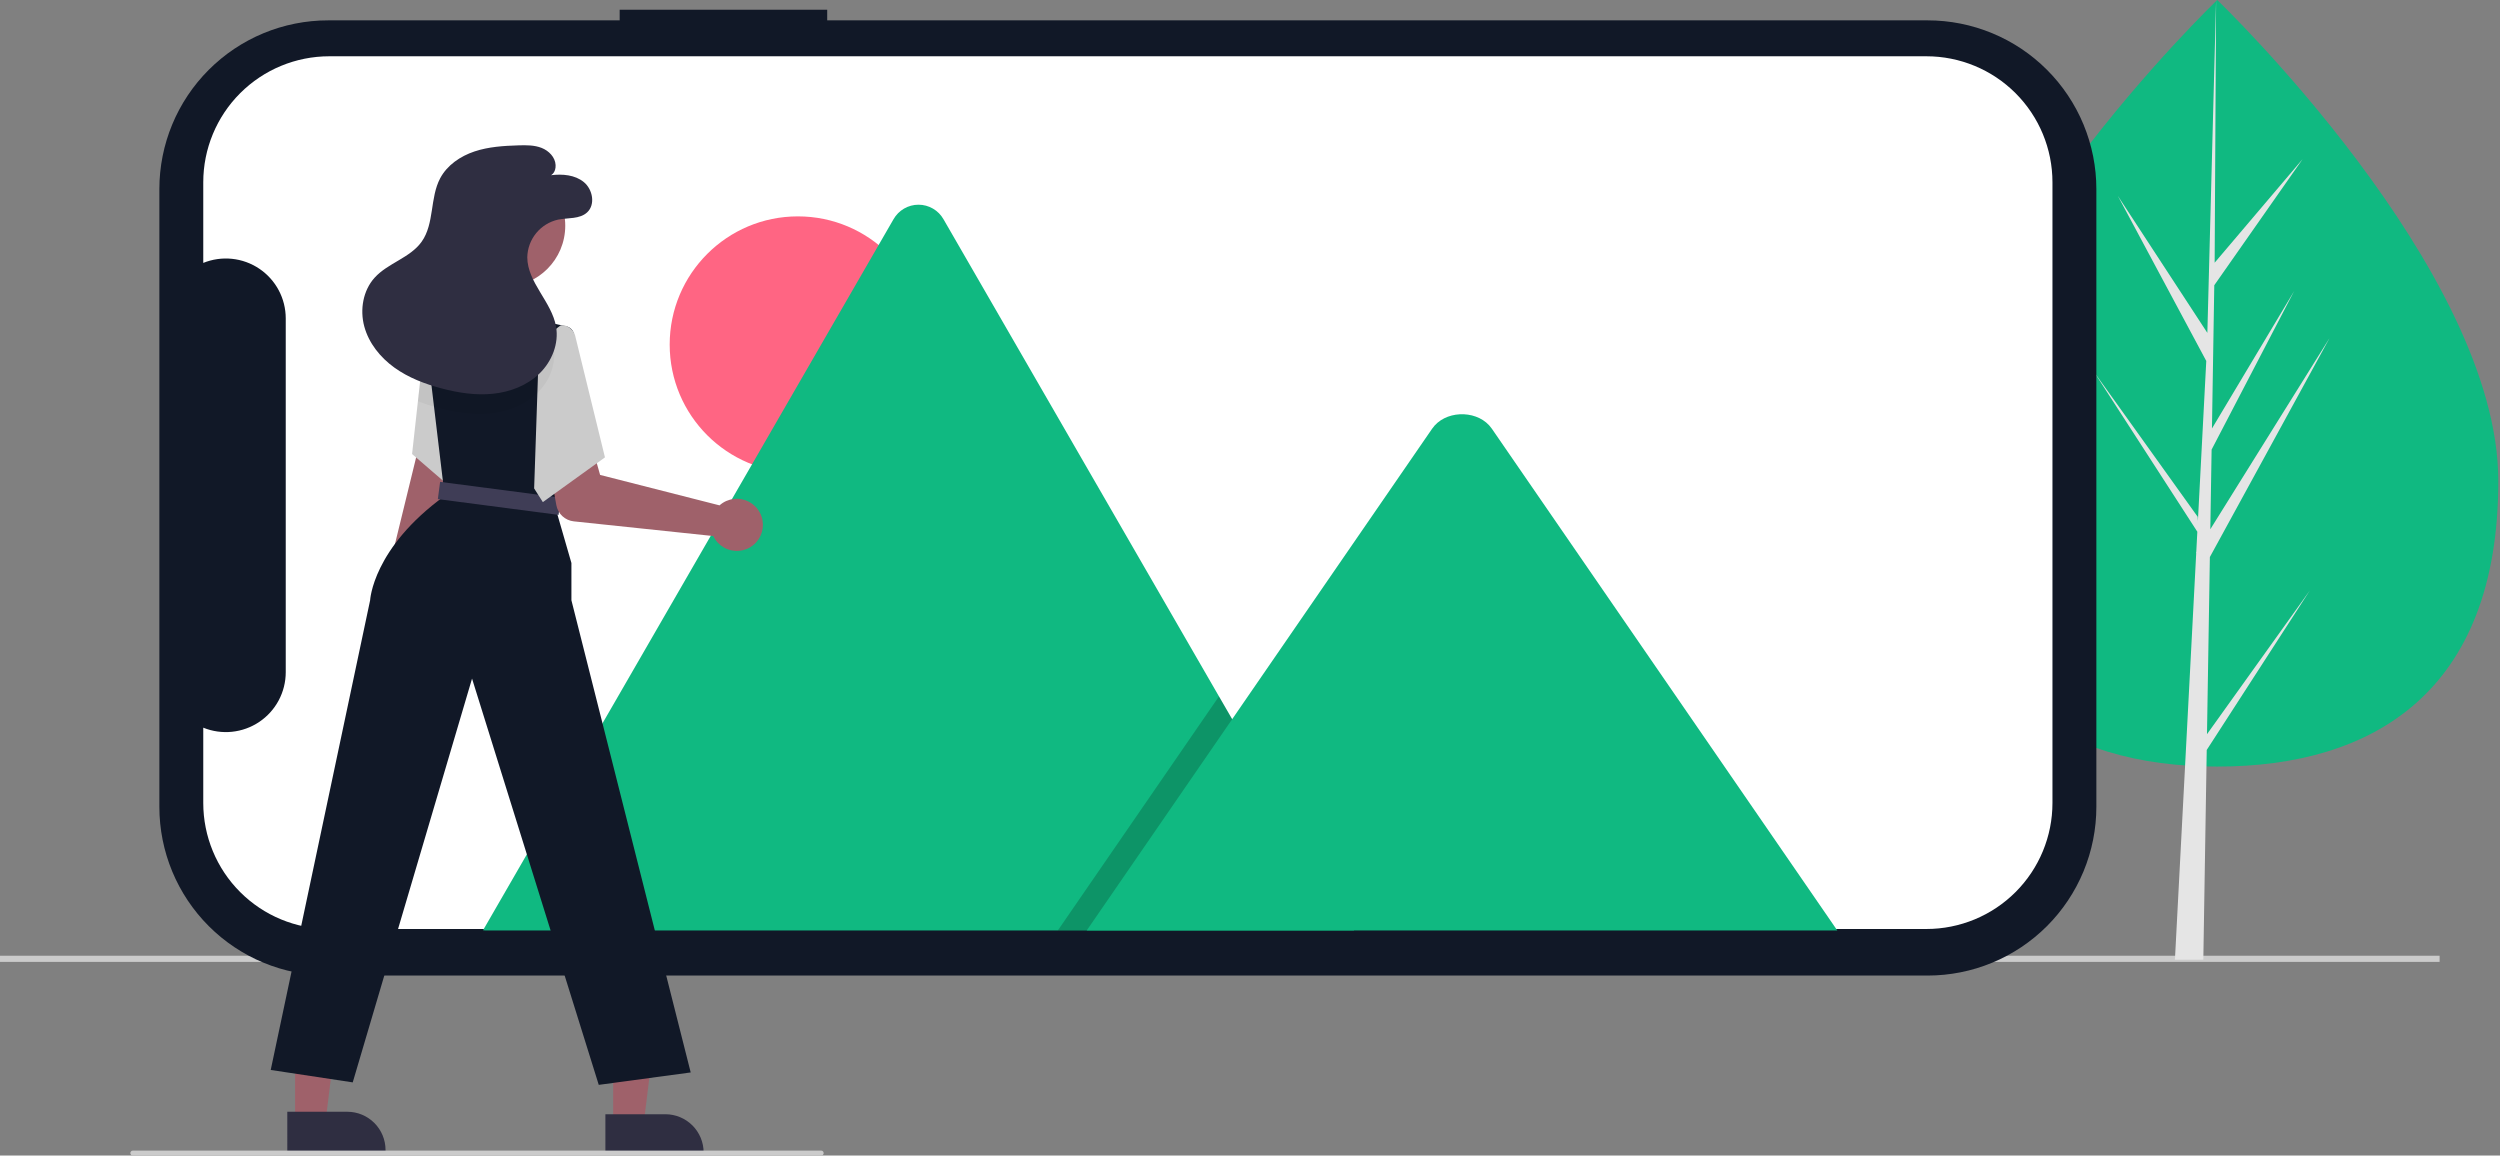
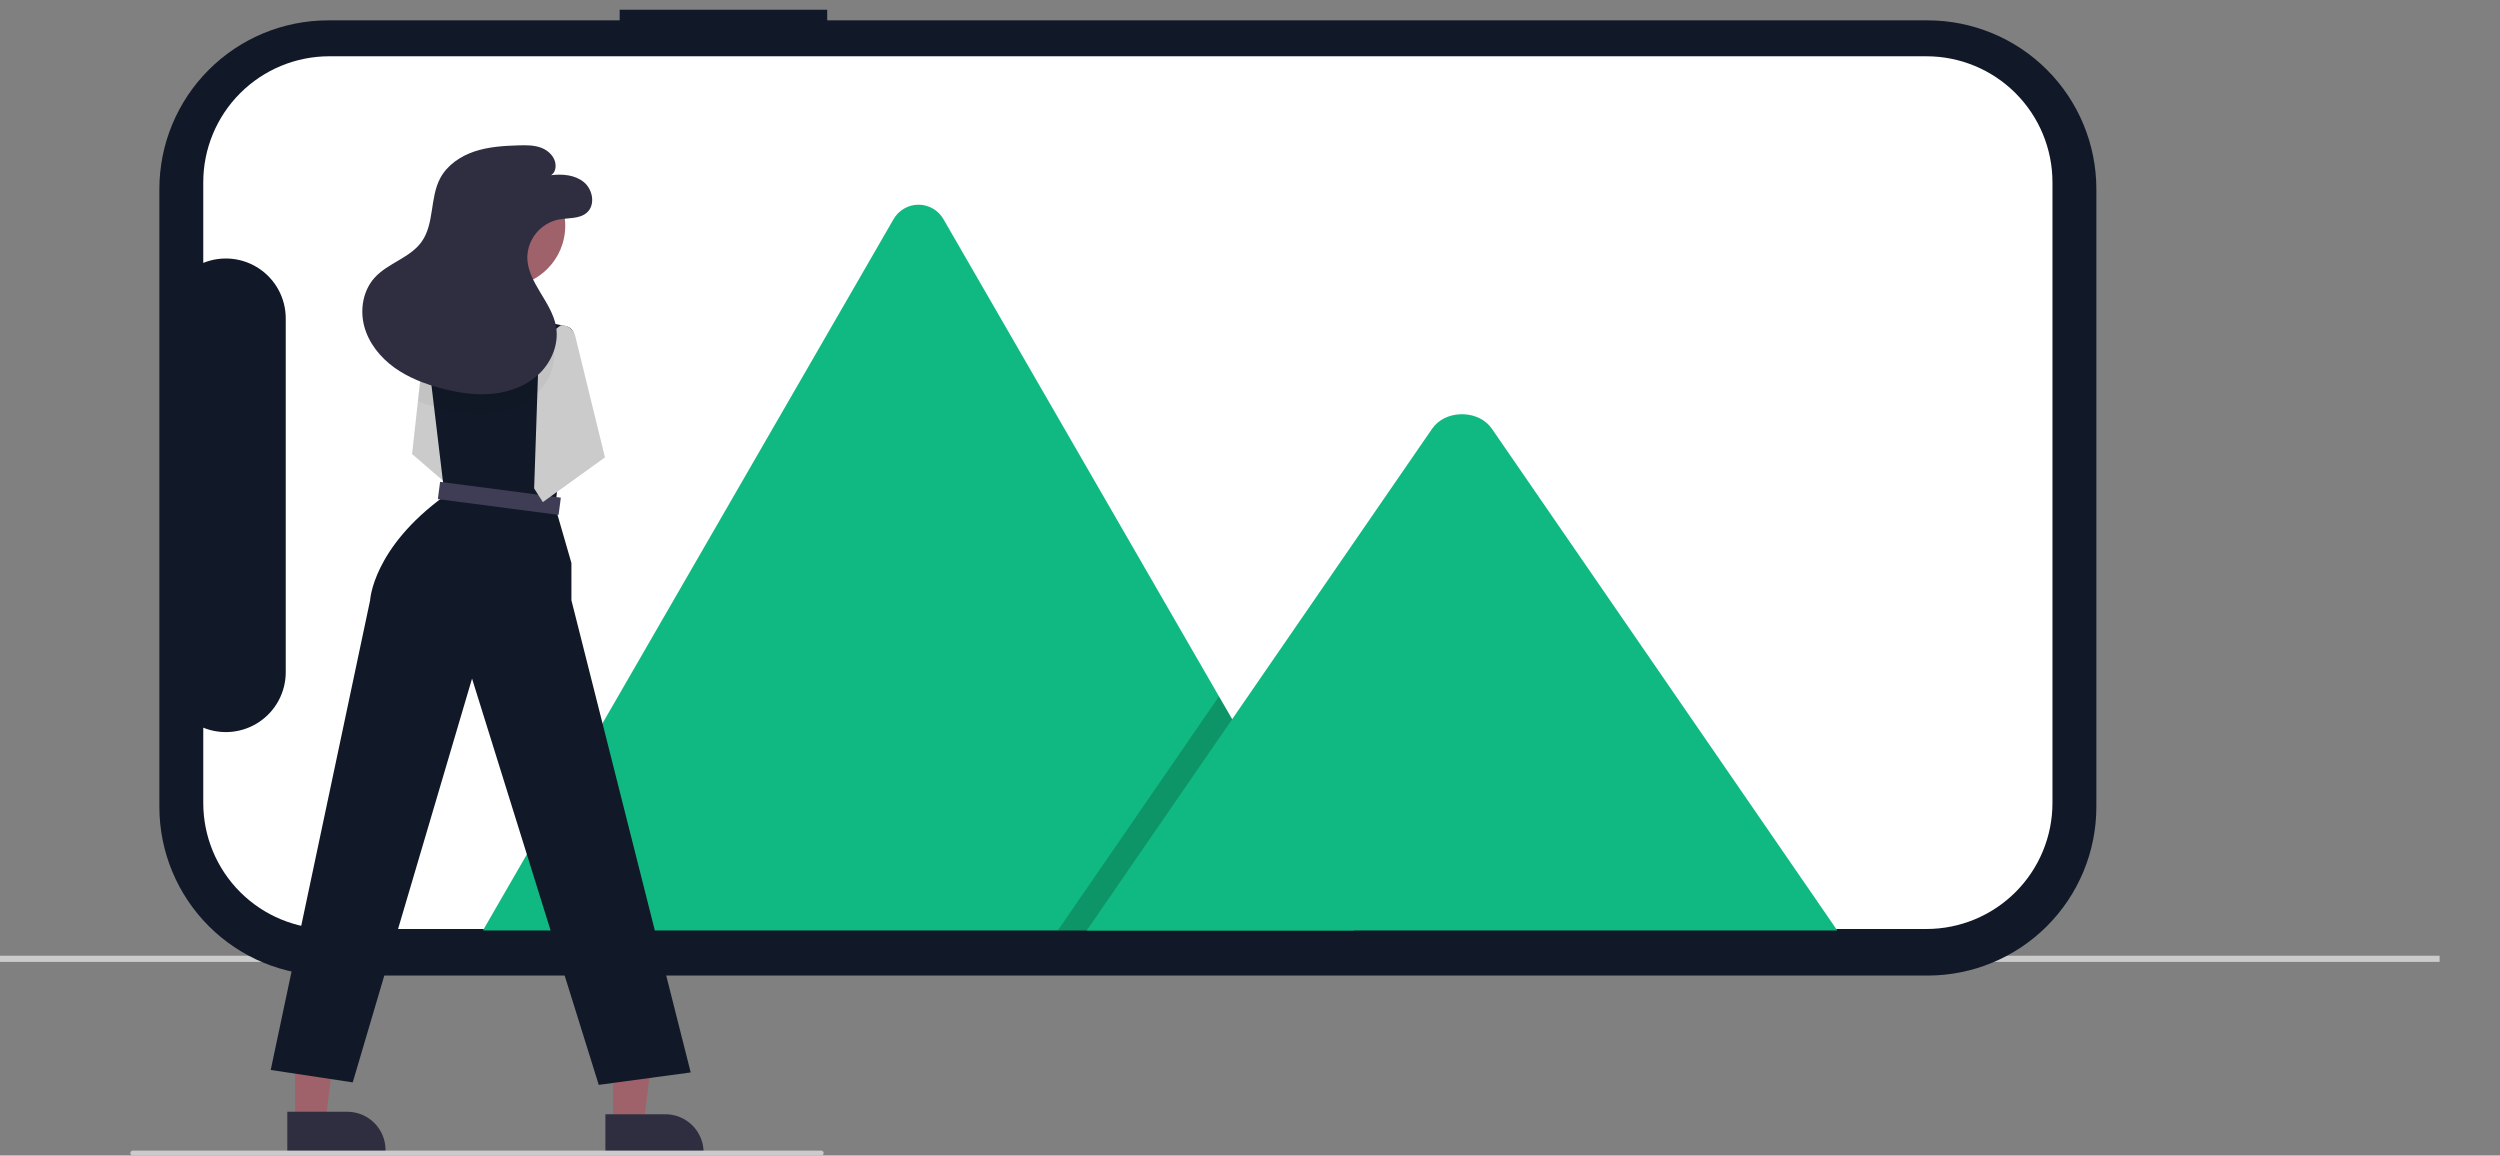
<svg xmlns="http://www.w3.org/2000/svg" width="1006" height="465" viewBox="0 0 1006 465" fill="none">
  <rect x="0" y="0" width="1006" height="465" fill="#808080" stroke="none" />
  <g clip-path="url(#clip0_40_622)">
    <path d="M981.696 384.586H0V387.064H981.696V384.586Z" fill="#CBCBCB" />
-     <path d="M1005.32 193.547C1005.32 278.729 954.679 308.471 892.213 308.471C829.746 308.471 779.106 278.729 779.106 193.547C779.106 108.365 892.213 0 892.213 0C892.213 0 1005.32 108.365 1005.32 193.547Z" fill="#10B981" />
-     <path d="M888.092 295.441L889.251 224.152L937.459 135.956L889.432 212.968L889.952 180.913L923.178 117.105L890.091 172.43L891.027 114.779L926.605 63.98L891.174 105.713L891.759 0L888.082 139.945L888.384 134.172L852.211 78.803L887.803 145.255L884.434 209.642L884.333 207.933L842.632 149.666L884.207 213.97L883.785 222.023L883.71 222.143L883.744 222.804L875.193 386.16H886.618L887.989 301.783L929.461 237.637L888.092 295.441Z" fill="#E5E5E5" />
    <path d="M249.354 3.911V8.193H132.031C114.022 8.193 96.751 15.347 84.016 28.082C71.282 40.816 64.128 58.087 64.128 76.096V324.661C64.128 342.67 71.282 359.941 84.016 372.676C96.751 385.41 114.022 392.564 132.031 392.564H775.673C784.59 392.564 793.42 390.808 801.659 387.395C809.897 383.983 817.383 378.981 823.688 372.676C829.993 366.37 834.995 358.885 838.408 350.646C841.82 342.408 843.576 333.578 843.576 324.661V76.097C843.576 67.18 841.82 58.35 838.408 50.111C834.995 41.873 829.994 34.387 823.688 28.082C817.383 21.776 809.897 16.775 801.659 13.362C793.42 9.95 784.591 8.193 775.673 8.193H332.866V3.911L249.354 3.911Z" fill="#111827" />
    <path d="M132.505 22.646H775.2C788.649 22.646 801.548 27.989 811.058 37.499C820.568 47.01 825.911 59.908 825.911 73.358V323.115C825.911 336.564 820.568 349.463 811.058 358.973C801.548 368.483 788.649 373.826 775.2 373.826H132.505C119.055 373.826 106.157 368.483 96.646 358.973C87.136 349.463 81.793 336.564 81.793 323.115V292.816C85.451 294.305 89.42 294.872 93.349 294.467C97.278 294.062 101.047 292.698 104.325 290.495C107.603 288.291 110.29 285.316 112.148 281.831C114.007 278.345 114.98 274.457 114.983 270.507V128.107C114.98 124.157 114.007 120.269 112.148 116.784C110.29 113.298 107.603 110.323 104.325 108.12C101.047 105.916 97.278 104.552 93.349 104.147C89.42 103.743 85.451 104.31 81.793 105.798V73.358C81.793 59.908 87.136 47.01 96.646 37.499C106.157 27.989 119.055 22.646 132.505 22.646V22.646Z" fill="white" />
-     <path d="M321.071 190.247C349.562 190.247 372.659 167.15 372.659 138.659C372.659 110.167 349.562 87.07 321.071 87.07C292.579 87.07 269.482 110.167 269.482 138.659C269.482 167.15 292.579 190.247 321.071 190.247Z" fill="#FF6583" />
    <path d="M544.894 374.427H195.684C195.247 374.432 194.81 374.398 194.379 374.323L359.539 88.242C360.547 86.461 362.01 84.979 363.778 83.947C365.546 82.916 367.557 82.373 369.604 82.373C371.651 82.373 373.661 82.916 375.43 83.947C377.198 84.979 378.661 86.461 379.669 88.242L490.512 280.225L495.822 289.411L544.894 374.427Z" fill="#10B981" />
    <path opacity="0.2" d="M544.893 374.426H425.665L484.194 289.411L488.406 283.287L490.512 280.225L495.822 289.411L544.893 374.426Z" fill="black" />
    <path d="M739.331 374.427H437.293L495.822 289.411L500.034 283.287L576.302 172.496C581.303 165.234 593.331 164.782 599.21 171.126C599.605 171.559 599.972 172.016 600.308 172.496L739.331 374.427Z" fill="#10B981" />
-     <path d="M153.816 243.496C152.821 242.281 152.104 240.863 151.716 239.341C151.329 237.819 151.279 236.231 151.572 234.688C151.864 233.145 152.492 231.685 153.41 230.41C154.328 229.136 155.514 228.078 156.885 227.312L180.107 132.263L197.047 137.671L171.971 232.071C173.106 234.459 173.325 237.181 172.588 239.72C171.85 242.259 170.206 244.439 167.968 245.848C165.73 247.256 163.054 247.794 160.445 247.361C157.837 246.928 155.478 245.553 153.816 243.496V243.496Z" fill="#9F616A" />
    <path d="M165.818 182.699L178.198 193.379L195.519 208.309L203.168 169.169L203.968 165.099L204.599 161.869L187.048 131.299L172.418 132.139L171.418 132.199L171.398 132.419L171.168 134.469L168.168 161.449L168.098 162.099L165.818 182.699Z" fill="#CBCBCB" />
    <path d="M246.737 452.373H258.997L264.829 405.085L246.735 405.086L246.737 452.373Z" fill="#9F616A" />
    <path d="M243.609 448.371L267.753 448.37H267.754C271.835 448.37 275.748 449.991 278.634 452.876C281.519 455.762 283.141 459.675 283.141 463.756V464.256L243.61 464.257L243.609 448.371Z" fill="#2F2E41" />
    <path d="M118.737 451.373H130.997L136.829 404.085L118.735 404.086L118.737 451.373Z" fill="#9F616A" />
    <path d="M115.609 447.371L139.753 447.37H139.754C143.835 447.37 147.749 448.991 150.634 451.876C153.519 454.762 155.141 458.675 155.141 462.756V463.256L115.61 463.257L115.609 447.371Z" fill="#2F2E41" />
    <path d="M108.938 430.549L141.938 435.549L189.948 273.069L240.938 436.549L277.938 431.549L229.938 241.549V226.549L223.438 204.049L224.119 197.959L228.849 155.369L230.898 136.899L231.031 135.706C231.143 134.705 230.878 133.698 230.287 132.881C229.697 132.065 228.824 131.497 227.838 131.289V131.289L212.438 128.049H187.269L172.418 132.139L171.398 132.419L170.938 132.549L171.168 134.469L174.648 163.649L174.838 165.249L178.199 193.379L178.938 199.549C149.938 220.549 148.938 241.549 148.938 241.549L108.938 430.549Z" fill="#111827" />
    <path d="M202.895 115.397C216.46 115.397 227.456 104.401 227.456 90.836C227.456 77.272 216.46 66.275 202.895 66.275C189.33 66.275 178.334 77.272 178.334 90.836C178.334 104.401 189.33 115.397 202.895 115.397Z" fill="#9F616A" />
    <path d="M176.189 200.842L224.775 207.196L225.683 200.255L177.097 193.901L176.189 200.842Z" fill="#3F3D56" />
-     <path d="M290.856 202.351C290.391 202.652 289.951 202.989 289.539 203.358L241.483 191.108L238.205 179.514L220.062 182.175L223.871 203.263C224.178 204.967 225.031 206.525 226.299 207.703C227.567 208.881 229.184 209.616 230.905 209.797L287.017 215.706C287.931 217.632 289.41 219.233 291.257 220.297C293.104 221.362 295.231 221.839 297.356 221.665C299.48 221.491 301.502 220.674 303.151 219.323C304.8 217.972 305.998 216.151 306.587 214.103C307.176 212.054 307.127 209.875 306.447 207.854C305.768 205.834 304.489 204.069 302.781 202.793C301.073 201.517 299.017 200.792 296.887 200.713C294.757 200.634 292.653 201.205 290.856 202.351V202.351Z" fill="#9F616A" />
    <path d="M216.938 137.549L225.438 131.049C227.737 130.177 230.886 132.654 231.438 135.049L243.438 184.049L218.438 202.049L214.938 196.549L216.938 137.549Z" fill="#CBCBCB" />
    <g opacity="0.2">
      <path opacity="0.2" d="M168.168 161.449C170.289 162.291 172.452 163.025 174.648 163.649C175.348 163.859 176.068 164.059 176.778 164.249C181.458 165.547 186.267 166.325 191.118 166.569C193.206 166.657 195.298 166.6 197.378 166.399C199.611 166.176 201.818 165.741 203.968 165.099C204.038 165.079 204.118 165.059 204.188 165.039C208.659 163.769 212.759 161.44 216.138 158.249C216.893 157.514 217.598 156.728 218.248 155.899C220.115 153.612 221.485 150.961 222.27 148.114C223.056 145.268 223.239 142.29 222.808 139.369C222.725 138.839 222.611 138.315 222.468 137.799C222.091 136.392 221.593 135.02 220.978 133.699C220.708 133.079 220.408 132.469 220.088 131.869L208.788 128.049H187.268L172.418 132.139L171.418 132.199L171.398 132.419L170.938 132.549L171.168 134.469L168.168 161.449Z" fill="black" />
    </g>
    <path d="M221.716 70.502C226.309 69.939 231.35 70.338 234.93 73.27C238.51 76.202 239.666 82.298 236.276 85.448C233.275 88.237 228.583 87.581 224.563 88.374C221.101 89.15 217.999 91.066 215.754 93.814C213.508 96.561 212.25 99.983 212.18 103.531C212.24 113.705 222.004 121.41 223.758 131.432C224.955 138.272 222.07 145.47 217.083 150.302C212.095 155.133 205.24 157.744 198.332 158.451C191.424 159.159 184.439 158.078 177.726 156.304C170.985 154.522 164.348 151.993 158.692 147.916C153.035 143.838 148.399 138.09 146.583 131.358C144.766 124.626 146.07 116.907 150.75 111.738C156.109 105.819 165.025 103.784 169.66 97.282C174.857 89.995 172.934 79.616 177.139 71.715C179.947 66.44 185.264 62.842 190.931 60.947C196.599 59.051 202.65 58.677 208.623 58.493C211.763 58.397 214.999 58.365 217.924 59.509C220.849 60.654 223.42 63.263 223.572 66.4C223.723 69.537 221.716 70.502 221.716 70.502Z" fill="#2F2E41" />
    <path d="M53.446 465H330.446C330.712 465 330.966 464.895 331.153 464.707C331.341 464.52 331.446 464.265 331.446 464C331.446 463.735 331.341 463.48 331.153 463.293C330.966 463.105 330.712 463 330.446 463H53.446C53.181 463 52.927 463.105 52.739 463.293C52.552 463.48 52.446 463.735 52.446 464C52.446 464.265 52.552 464.52 52.739 464.707C52.927 464.895 53.181 465 53.446 465Z" fill="#CBCBCB" />
  </g>
  <defs>
    <clipPath id="clip0_40_622">
      <rect width="1005.32" height="465" fill="white" />
    </clipPath>
  </defs>
</svg>